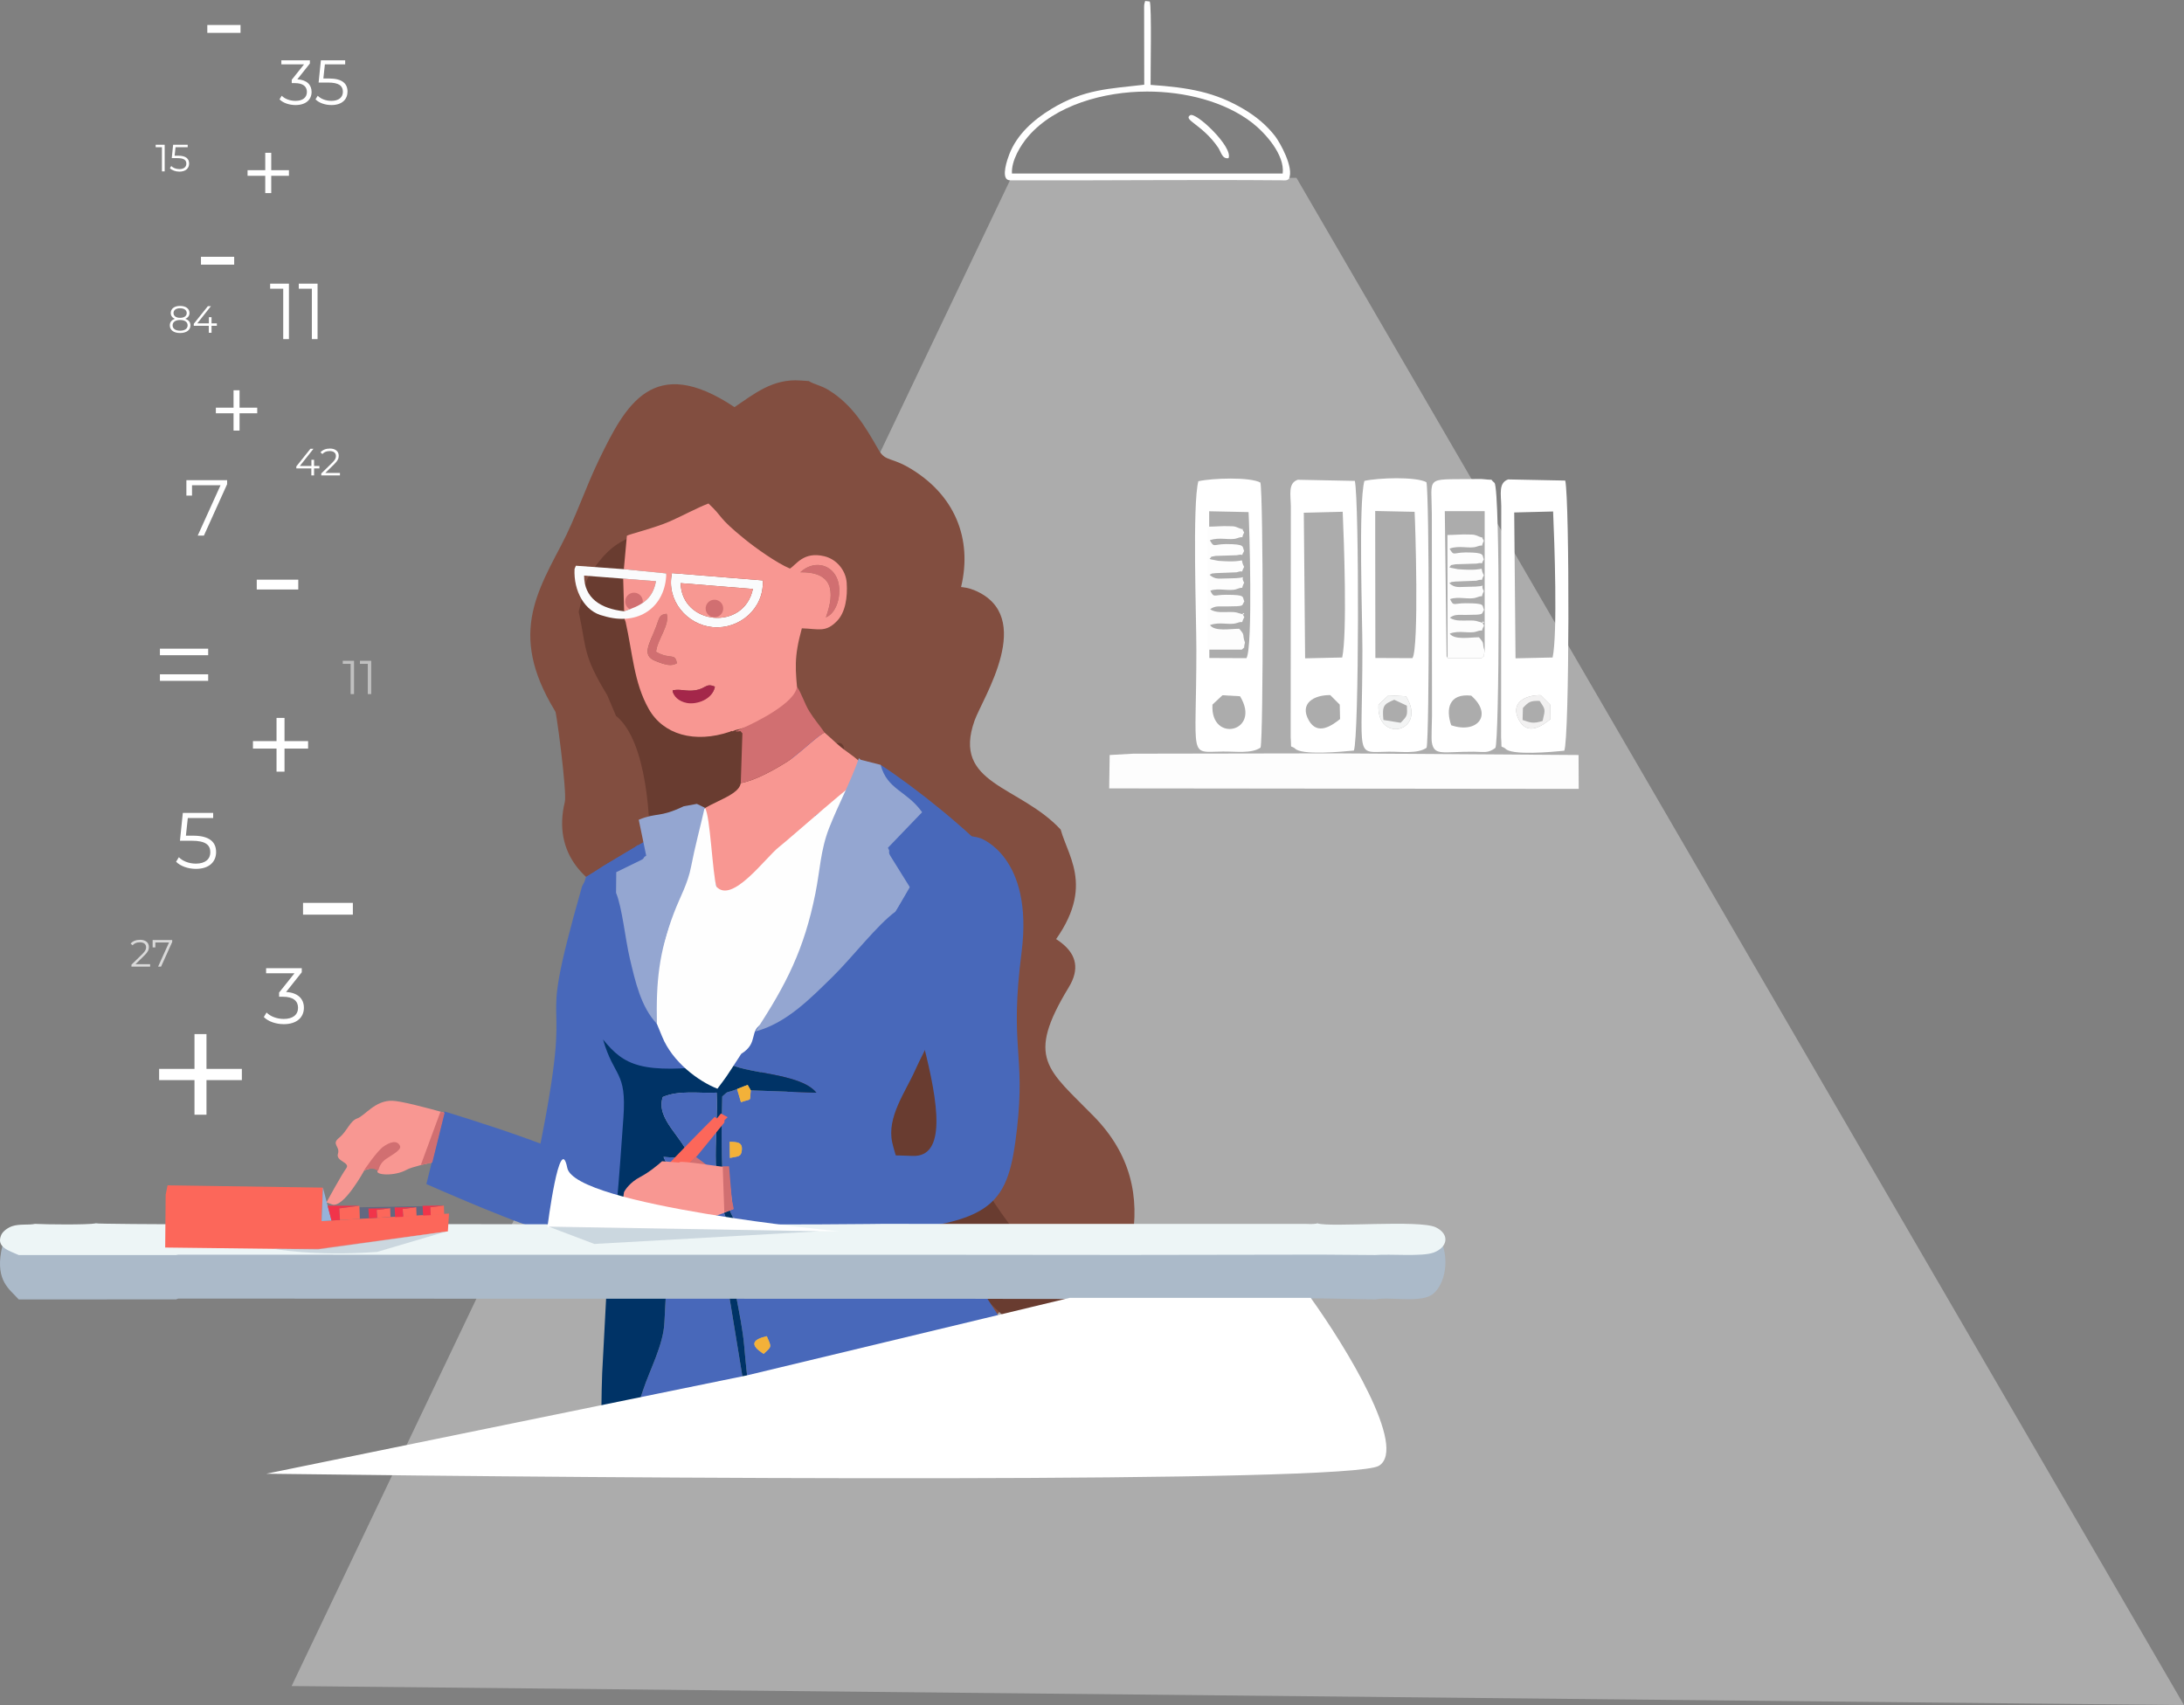
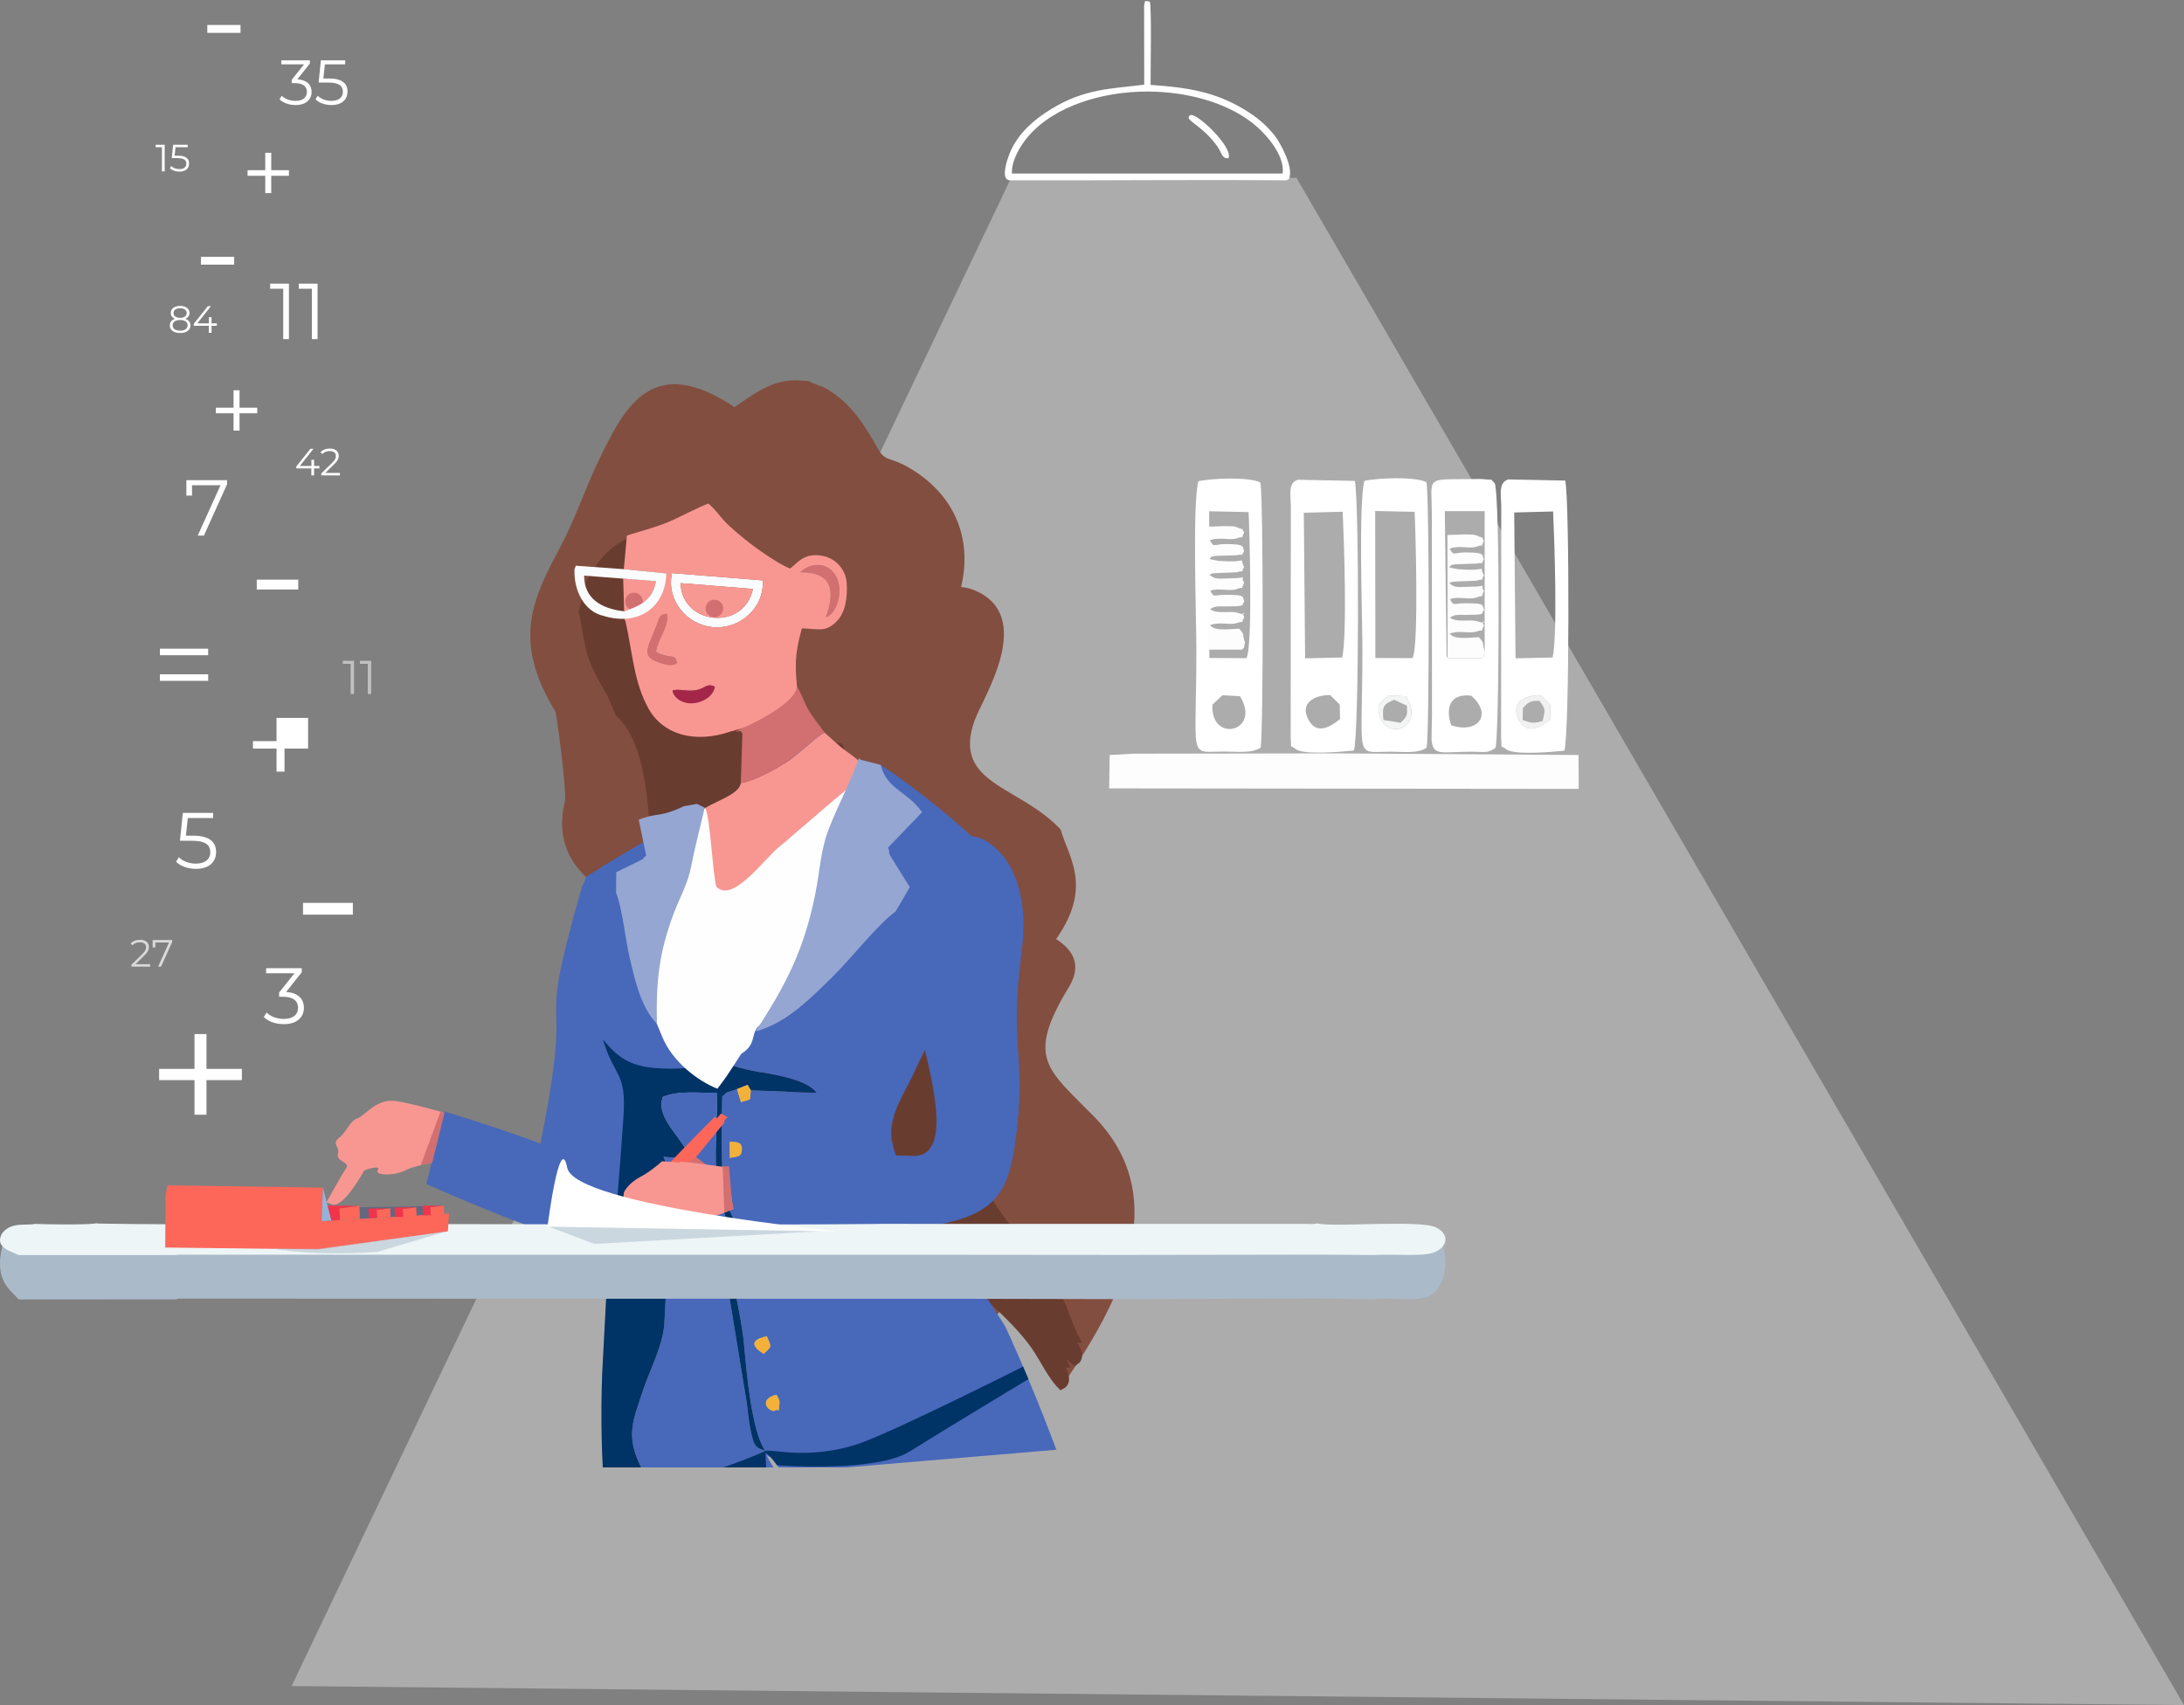
<svg xmlns="http://www.w3.org/2000/svg" width="689" height="538" viewBox="0 0 689 538" fill="none">
  <rect x="0" y="0" width="689" height="538" fill="#808080" stroke="none" />
  <g clip-path="url(#clip0)">
    <path fill-rule="evenodd" clip-rule="evenodd" d="M319 56.105H409L689 538L92 531.989L319 56.105Z" fill="white" fill-opacity="0.35" />
    <g clip-path="url(#clip1)">
      <path fill-rule="evenodd" clip-rule="evenodd" d="M255.14 120.234L252.531 120.056C243.722 119.4 237.868 124.347 231.714 128.459C206.037 111.316 197.312 127.888 189.056 144.881C184.637 153.987 181.673 163.308 176.954 172.217C167.591 189.997 159.72 204.152 180.05 231.656L199.751 207.646C200.323 206.054 200.267 207.73 199.329 205.688C190.585 199.646 187.386 190.99 190.801 183.383C219.668 118.979 202.847 163.664 226.47 149.284C227.323 149.649 232.887 154.268 236.949 156.582C240.476 158.596 244.435 160.376 247.531 162.343C246.837 168.423 246.002 166.287 245.542 176.573C245.364 180.498 245.495 187.711 246.462 191.758C248.357 192.545 252.691 191.871 255.064 197.454C256.5 200.845 255.421 204.78 252.804 207.009C249.736 209.632 245.908 211.684 242.559 211.262C237.887 210.672 237.634 208.433 234.904 204.527C214.818 232.715 249.933 233.464 254.886 239.244C257.025 241.727 269.887 247.169 272.533 248.921C275.854 251.132 263.086 230.56 265.656 231.778C312.977 202.072 300.556 194.044 302.46 187.899C307.076 172.985 303.013 158.277 288.904 148.89C281.183 143.747 279.513 146.052 277.111 141.836C272.842 134.333 268.874 127.71 261.453 123.101C258.93 121.536 257.016 121.377 255.14 120.234V120.234Z" fill="#824E40" />
      <path fill-rule="evenodd" clip-rule="evenodd" d="M334.62 261.756C337.237 271.227 346.628 281.616 328.775 301.86C311.354 321.626 317.63 326.029 329.413 343.332C348.157 370.826 331.449 398.64 305.096 424.748L303.229 425.451C304.43 420.804 305.471 416.598 303.436 412.748C304.102 410.237 303.97 411.792 303.83 408.654C303.764 407.211 303.351 405.169 302.938 403.895C301.644 399.933 300.199 399.52 300.03 395.183C303.079 393.309 299.167 388.532 296.249 386.18C299.955 392.869 299.252 388.054 300.377 388.063C296.428 380.888 296.775 374.948 287.862 364.719C281.727 357.674 271.726 349.205 266.219 341.533C252.147 321.954 238.919 319.818 243.76 297.55C258.273 230.813 231.611 265.1 224.593 252.444C217.229 262.983 168.886 247.366 182.574 216.331C183.727 213.726 185.125 187.018 184.562 184.358C183.577 179.749 205.249 150.118 206.328 145.921C209.198 135.719 227.539 131.429 249.389 142.605C289.954 151.682 270.31 177.66 286.943 184.536C292.994 187.037 300.781 183.496 307.329 186.203C327.049 194.372 309.993 220.256 307.46 227.338C300.227 247.582 321.655 247.751 334.62 261.756V261.756Z" fill="#824E40" />
      <path fill-rule="evenodd" clip-rule="evenodd" d="M284.982 279.517C289.223 288.379 351.178 288.472 337.162 311.527C323.484 334.038 330.436 337.279 345.08 352.24C368.365 376.034 356.807 406.34 335.445 436.654L333.729 437.675C334.104 432.898 334.385 428.57 331.702 425.141C331.918 422.546 332.068 424.101 331.374 421.038C331.055 419.633 330.286 417.694 329.657 416.504C327.687 412.832 326.195 412.682 325.257 408.438C327.94 406.059 323.24 402.049 319.957 400.241C324.788 406.18 323.249 401.562 324.347 401.375C319.206 394.995 318.502 389.093 307.929 380.578C300.659 374.723 289.317 368.137 282.552 361.552C265.253 344.736 251.856 344.952 252.71 322.187C255.262 253.942 235.044 292.36 225.916 281.137C220.512 292.81 170.171 285.896 178.202 252.949C178.877 250.186 175.556 223.646 174.534 221.117C172.76 216.761 188.887 183.786 189.206 179.476C190.238 168.928 207.547 161.481 231.02 168.656C272.552 170.483 257.776 199.496 275.357 203.355C281.755 204.76 248.863 229.585 255.778 231.103C276.633 235.693 304.327 234.485 303.079 241.895C299.514 263.095 269.756 268.003 284.982 279.517V279.517Z" fill="#824E40" />
      <path fill-rule="evenodd" clip-rule="evenodd" d="M279.372 372.474C275.376 369.168 272.617 363.659 268.302 359.172C263.264 353.917 257.823 349.842 251.941 345.532C238.45 335.658 230.466 330.103 218.599 318.581L216.281 315.517C210.934 305.082 209.32 305.681 207.247 293.718C205.934 286.093 205.877 278.57 206.131 270.074C206.44 259.235 205.436 233.679 195.295 225.136L192.602 218.784C184.975 206.25 186.261 204.704 183.774 193.041C185.322 187.299 184.347 185.453 188.747 179.411C192.152 174.746 195.023 172.422 199.245 170.661C200.173 173.603 199.761 169.115 201.477 172.216C202.847 174.689 202.003 177.931 201.721 180.601C201.196 185.566 201.787 190.502 202.425 193.547C212.369 240.658 255.609 222.513 246.49 264.453C241.649 286.72 231.498 299.245 245.561 318.834C251.077 326.497 261.078 334.975 267.204 342.01C276.117 352.249 275.77 358.179 279.719 365.364C278.593 365.355 279.306 370.17 275.591 363.481C278.509 365.833 282.43 370.601 279.372 372.474V372.474Z" fill="#693C30" stroke="#693C30" stroke-width="2.349" stroke-miterlimit="22.926" />
      <path fill-rule="evenodd" clip-rule="evenodd" d="M334.789 437.245C331.139 433.554 328.935 427.802 325.098 422.903C320.604 417.169 315.594 412.579 310.172 407.708C297.732 396.541 290.339 390.227 279.682 377.581L277.674 374.302C273.396 363.388 271.735 363.819 270.863 351.716C270.309 343.997 271.004 336.502 272.101 328.08C273.49 317.317 275.028 291.789 265.797 282.29L263.742 275.695C257.41 262.468 258.845 261.053 257.522 249.203C259.633 243.647 258.855 241.718 263.836 236.134C267.683 231.825 261.35 253.043 265.722 251.704C266.35 254.72 269.503 257.081 270.901 260.341C272.017 262.927 286.07 259.254 285.517 261.877C284.494 266.767 275.704 248.462 276.042 251.554C281.239 299.424 326.073 285.663 312.817 326.488C305.781 348.165 298.961 356.484 311.006 377.365C315.725 385.543 323.052 393.675 328.447 401.291C336.299 412.354 332.631 422.659 335.839 430.2C334.723 430.078 334.948 434.94 331.927 427.914C334.592 430.547 338.007 435.68 334.789 437.245V437.245Z" fill="#693C30" stroke="#693C30" stroke-width="2.349" stroke-miterlimit="22.926" />
      <path fill-rule="evenodd" clip-rule="evenodd" d="M339.104 429.62C335.108 426.303 332.35 420.804 328.034 416.308C322.996 411.052 317.555 406.977 311.673 402.668C298.182 392.794 290.208 387.239 278.34 375.717L276.014 372.653C270.666 362.217 269.053 362.817 266.989 350.854C265.666 343.229 265.619 335.706 265.863 327.209C266.182 316.371 265.169 290.815 255.037 282.271L252.335 275.92C244.717 263.386 245.993 261.84 243.507 250.177C245.055 244.434 244.089 242.589 248.488 236.546C251.885 231.881 247.766 234.158 251.978 232.396C252.907 235.338 255.768 232.921 257.485 236.022C258.855 238.486 261.745 235.066 261.463 237.736C260.928 242.701 261.519 247.638 262.167 250.683C272.102 297.794 315.341 279.648 306.222 321.589C301.381 343.856 291.231 356.381 305.303 375.969C310.81 383.632 320.811 392.11 326.937 399.146C335.849 409.385 335.511 415.315 339.452 422.5C338.335 422.491 339.039 427.306 335.333 420.617C338.251 422.968 342.163 427.737 339.104 429.62V429.62Z" fill="#693C30" stroke="#693C30" stroke-width="2.349" stroke-miterlimit="22.926" />
      <path fill-rule="evenodd" clip-rule="evenodd" d="M169.684 364.924C182.621 301.953 167.563 335.93 183.597 279.76C185.904 274.167 196.937 270.233 201.224 266.607C221.986 294.674 203.513 444.973 160.218 372.746L169.684 364.924Z" fill="#4868BA" />
      <path fill-rule="evenodd" clip-rule="evenodd" d="M245.899 442.828C245.562 446.932 245.824 443.859 244.173 445.227C241.649 444.955 239.689 441.283 244.98 440.074C245.505 441.255 246.002 441.554 245.899 442.828ZM240.927 427.175C236.283 424.289 237.512 422.612 241.903 421.601C243.338 425.076 243.676 424.664 240.927 427.175ZM235.476 404.935C235.664 402.696 236.687 402.93 239.257 402.462L239.37 407.455C237.203 407.408 235.261 407.614 235.476 404.935ZM234.041 362.789C233.853 365.131 232.859 364.794 230.251 365.365L230.185 360.241C232.277 360.381 234.238 360.213 234.041 362.789V362.789ZM232.896 325.43C231.705 322.591 231.968 323.968 232.784 321.139C238.807 321.195 236.762 324.671 235.017 325.561C231.499 327.35 233.797 325.654 232.896 325.43ZM244.483 285.691C240.139 284.454 240.674 281.241 245.158 280.276C246.791 283.48 246.809 283.442 244.483 285.691ZM247.128 258.29C249.577 260.154 249.746 258.973 248.686 262.533C248.535 262.618 245.946 265.241 244.858 261.437C244.032 258.589 245.899 258.88 247.128 258.29V258.29ZM249.511 233.53L250.112 247.498L241.631 251.029C239.726 255.339 239.539 287.377 234.867 285.222C230.42 282.253 227.971 277.007 225.616 272.285C223.656 268.332 221.367 261.531 219.228 258.524C211.572 259.545 191.993 272.388 184.863 276.669C162.047 351.444 191.252 321.055 190.398 318.713C190.473 323.059 188.71 322.91 190.239 327.978C202.575 334.676 180.651 336.849 226.62 339.051C226.367 327.753 227.868 309.298 231.067 299.958C229.65 308.933 226.47 326.488 229.106 335.135C234.595 338.947 252.354 338.339 257.551 344.774L236.856 344.034C236.405 347.838 237.465 346.47 233.75 347.772L232.531 343.622C228.722 345.158 230.185 343.828 227.849 345.964C227.652 351.604 227.39 370.096 228.459 376.166C229.144 380.063 230.223 382.059 231.424 384.56L231.883 380.597C233.928 380.728 236.03 380.532 235.786 383.099C235.57 385.487 234.398 385.44 231.855 385.778C236.105 389.366 239.736 389.637 243.648 392.851C239.492 392.954 234.491 392.438 230.195 392.654C230.317 403.539 233.835 413.872 234.792 424.805C235.514 433.058 237.184 451.906 241.462 457.855C238.807 456.534 237.972 457.545 236.649 450.52C236.114 447.634 235.917 445.367 235.57 442.557L227.324 392.288L210.55 389.965C210.841 398.818 209.987 408.467 209.612 417.235C209.302 424.336 204.986 432.186 202.857 438.688C199.855 447.85 197.481 452.505 201.6 461.574C202.35 463.204 203.664 465.639 205.099 468.244L245.214 464.862C244.229 463.325 243.132 461.817 241.79 459.026C244.455 461.096 241.565 457.958 244.623 461.63C245.383 462.539 246.012 463.597 246.547 464.749L333.26 457.433C327.969 443.353 322.509 430.144 317.086 418.434C310.172 407.708 308.305 404.532 304.947 401.328C300.106 394.771 295.406 389.656 290.143 383.361C288.707 381.646 286.7 380.11 285.743 378.855C282.6 374.705 284.729 377.244 284.729 373.019C284.729 370.592 282.337 364.363 281.483 360.503C279.701 352.493 285.649 344.578 288.726 337.636C290.386 333.879 292.282 330.732 293.867 326.685C295.293 323.041 296.4 318.319 297.826 315.331C304.027 311.827 301.203 259.123 314.91 272.107C305.266 261.681 288.96 248.603 277.815 241.324C270.291 278.299 266.407 324.727 251.828 302.347C247.588 295.846 242.062 312.258 240.974 303.377C239.51 304.895 239.923 304.783 237.437 305.214C236.067 302.975 236.471 302.309 237.118 300.464C239.482 300.473 239.332 300.492 240.702 301.326C244.361 296.005 244.914 288.979 248.535 283.967C250.843 280.782 251.65 278.543 253.517 276.473C255.018 274.815 255.393 274.908 256.951 273.147L264.878 262.767C271.22 254.917 282.056 249.053 267.12 242.317C264.259 241.971 266.342 243.273 264.831 240.903C264.043 239.657 264.062 238.242 263.79 236.875L262.974 233.708C261.332 233.811 256.491 230.373 255.534 229.942C252.26 228.471 255.956 228.64 254.258 225.867C249.202 234.045 250.431 228.265 249.511 233.53V233.53Z" fill="#4868BA" />
      <path fill-rule="evenodd" clip-rule="evenodd" d="M226.442 383.529C219.406 380.007 211.497 370.227 209.321 365.046L217.679 365.608C215.54 358.76 206.759 353.158 209.086 346.133C214.274 343.903 220.485 345.036 226.085 344.755C226.704 357.449 223.609 371.548 229.237 384.822L226.442 383.529V383.529ZM206.431 470.67C204.517 467.213 202.575 463.709 201.6 461.574C197.481 452.505 199.855 447.85 202.857 438.688C204.986 432.186 209.302 424.336 209.611 417.235C209.987 408.467 210.84 398.818 210.55 389.965L227.324 392.288L235.57 442.557C235.917 445.367 236.114 447.634 236.649 450.519C237.972 457.545 238.807 456.534 241.462 457.854C237.184 451.906 235.514 433.058 234.791 424.804C233.834 413.872 230.316 403.539 230.194 392.654C234.491 392.438 239.491 392.953 243.648 392.85C239.735 389.637 236.105 389.366 231.855 385.778L231.423 384.56C230.223 382.059 229.144 380.063 228.459 376.166C227.389 370.096 227.652 351.603 227.849 345.964C230.185 343.828 228.722 345.158 232.53 343.622L235.861 342.301L236.855 344.034L257.551 344.774C252.354 338.338 234.594 338.947 229.106 335.135C226.47 326.488 229.65 308.932 231.067 299.958C227.868 309.298 226.479 324.811 226.733 336.109C202.369 338.919 197.003 336.315 190.239 327.977C193.747 340.118 197.716 337.814 196.674 352.559C196.036 361.636 195.398 370.808 194.61 379.436C194.076 385.347 192.706 388.204 192.152 392.045L189.976 433.207C189.46 447.334 189.779 459.972 190.764 472L206.431 470.67Z" fill="#003366" />
      <path fill-rule="evenodd" clip-rule="evenodd" d="M217.68 365.599L209.321 365.046C211.497 370.226 219.406 380.007 226.442 383.529L229.238 384.822C223.609 371.547 226.705 357.449 226.086 344.755C220.485 345.036 214.274 343.903 209.086 346.132C206.76 353.158 215.541 358.76 217.68 365.599V365.599Z" fill="#4868BA" />
      <path fill-rule="evenodd" clip-rule="evenodd" d="M240.926 427.174C243.675 424.664 243.338 425.076 241.902 421.601C237.512 422.612 236.283 424.289 240.926 427.174Z" fill="#F3B139" />
      <path fill-rule="evenodd" clip-rule="evenodd" d="M230.251 365.365C232.859 364.793 233.854 365.13 234.041 362.788C234.238 360.212 232.278 360.381 230.186 360.24L230.251 365.365V365.365Z" fill="#F3B139" />
      <path fill-rule="evenodd" clip-rule="evenodd" d="M244.173 445.227C245.824 443.859 245.561 446.932 245.899 442.828C246.002 441.554 245.505 441.255 244.98 440.074C239.688 441.283 241.649 444.955 244.173 445.227Z" fill="#F3B139" />
      <path fill-rule="evenodd" clip-rule="evenodd" d="M227.437 351.341L226.17 352.905L225.476 352.39C225.476 352.39 201.065 376.793 199.564 380.297C198.063 383.791 198.204 384.222 198.204 384.222C198.204 384.222 217.905 367.191 220.175 364.418C222.446 361.655 228.515 354.189 228.515 354.189L228.572 353.439L229.566 352.502L227.437 351.341V351.341Z" fill="#FC675A" />
      <path d="M219.5 365L217 367.5L223.5 368L219.5 365Z" fill="#D16F71" />
      <path fill-rule="evenodd" clip-rule="evenodd" d="M232.53 343.622L233.75 347.772C237.465 346.469 236.405 347.837 236.855 344.034L235.861 342.301L232.53 343.622Z" fill="#F3B139" />
      <path fill-rule="evenodd" clip-rule="evenodd" d="M214.725 183.992L237.522 185.828C234.689 199.289 215.006 197.163 214.725 183.992ZM240.646 183.13L211.995 180.825C210.109 189.453 216.732 197.125 224.829 197.875C233.244 198.662 241.096 192.029 240.646 183.13V183.13Z" fill="#FAFBFC" />
      <path fill-rule="evenodd" clip-rule="evenodd" d="M237.522 185.828L214.725 183.992C215.006 197.164 234.688 199.29 237.522 185.828Z" fill="#F79892" />
      <path fill-rule="evenodd" clip-rule="evenodd" d="M196.9 192.873C201.881 191.196 205.878 189.416 206.938 183.383L196.6 182.577L196.9 192.873V192.873Z" fill="#F89792" />
      <path fill-rule="evenodd" clip-rule="evenodd" d="M252.485 180.563C262.608 180.432 263.584 186.409 260.544 194.793C264.4 193.285 265.882 186.259 263.912 182.165C261.782 177.744 256.397 176.9 252.485 180.563Z" fill="#D16F71" />
      <path fill-rule="evenodd" clip-rule="evenodd" d="M213.571 209.276C212.895 205.792 211.741 208.312 206.957 205.67C207.379 201.81 211.422 197.089 210.315 193.66C207.895 193.913 208.064 194.878 206.985 197.726C204.874 203.272 202.285 206.775 206.779 208.546C210.287 209.942 211.77 210.251 213.571 209.276Z" fill="#D16F71" />
      <path fill-rule="evenodd" clip-rule="evenodd" d="M212.21 217.838C214.527 217.267 216.516 218.269 219.5 217.773C222.717 217.239 222.746 215.431 225.532 216.658C224.828 220.724 219.715 220.948 216.666 220.396C214.124 219.946 212.304 219.674 212.21 217.838V217.838ZM213.57 209.276C211.769 210.25 210.287 209.941 206.778 208.545C202.284 206.775 204.874 203.271 206.985 197.725C208.063 194.878 207.895 193.913 210.315 193.66C211.422 197.088 207.379 201.81 206.956 205.669C211.741 208.311 212.895 205.791 213.57 209.276V209.276ZM240.646 183.13C241.096 192.03 233.243 198.662 224.828 197.875C216.732 197.126 210.109 189.453 211.994 180.826L240.646 183.13V183.13ZM252.485 180.563C256.397 176.9 261.782 177.744 263.912 182.165C265.882 186.259 264.4 193.285 260.544 194.793C263.583 186.409 262.608 180.432 252.485 180.563ZM196.806 179.589L210.202 180.929C205.709 197.079 194.789 190.362 197.359 196.189C199.601 206.194 199.967 215.337 204.639 223.646C209.199 231.768 219.096 234.663 230.335 230.86C230.513 230.794 230.795 230.522 230.879 230.691C230.973 230.86 231.761 230.419 231.949 230.373C236.912 229.183 250.515 224.967 251.716 219.984C250.918 210.915 250.384 207.665 252.963 198.25C258.302 198.409 260.478 199.674 264.109 195.889C266.717 193.163 267.42 188.376 267.111 183.88C266.848 180.057 264.043 176.47 260.037 175.505C253.451 173.912 251.172 178.24 249.201 179.402C244.933 177.584 238.366 172.9 234.96 170.127C226.038 162.867 228.506 163.542 223.505 158.867C219.687 160.338 215.447 162.689 211.3 164.516C206.516 166.605 198.673 168.516 197.772 169.031L196.806 179.589V179.589Z" fill="#F89792" />
      <path d="M199.282 384.952C199.028 384.791 198.832 384.611 198.686 384.415L196.503 387.702L195.165 387.794L196.859 376.169C197.3 375.234 198.917 372.977 201.866 371.425C204.814 369.872 207.76 367.431 208.864 366.404L214.282 366.824C214.325 366.735 214.386 366.677 214.467 366.655C215.712 366.32 225.2 367.828 229.787 368.374C233.457 368.81 238.266 367.328 240.212 366.533L245.348 377.581C243.392 377.796 238.593 378.57 235.042 379.944C230.604 381.662 224.87 384.621 221.732 384.342C218.594 384.063 214.297 385.119 213.444 384.866C212.591 384.614 201.856 386.58 199.282 384.952Z" fill="#F89792" />
      <path fill-rule="evenodd" clip-rule="evenodd" d="M233.694 247.094C233 251.956 220.072 253.745 219.228 258.523C220.672 260.537 226.433 281.362 227.54 285.118C231.958 289.99 242.4 275.535 246.171 272.565C249.455 269.98 255.825 263.928 258.986 262.382L258.227 259.16C257.542 258.57 257.664 260.19 257.232 257.333L271.924 247.591C271.773 246.054 274.344 245.277 273.894 243.965C273.021 241.426 269.616 238.897 267.336 237.276C264.09 234.981 263.171 233.754 260.14 231.159C258.133 231.918 252.082 237.942 248.498 240.227C244.68 242.654 238.478 246.213 233.694 247.094Z" fill="#F89792" />
      <path fill-rule="evenodd" clip-rule="evenodd" d="M232.052 230.794C234.566 230.906 232.924 229.998 234.21 231.384L233.694 247.094C238.478 246.213 244.679 242.654 248.498 240.227C252.081 237.942 258.132 231.918 260.14 231.159C258.676 228.995 256.913 227.037 255.309 224.424C253.695 221.782 252.926 218.859 251.406 216.62C251.012 221.735 238.272 228.077 233.562 230.054C233.393 230.129 232.68 230.691 232.558 230.531C232.446 230.382 232.211 230.691 232.052 230.794V230.794Z" fill="#D16F71" />
      <path fill-rule="evenodd" clip-rule="evenodd" d="M206.947 306C203.879 316.08 202.932 312.567 208.908 327.116C212.154 335.032 220.166 341.093 226.329 343.519C229.557 339.182 228.3 341.055 233.844 332.512C239.604 328.942 235.927 325.223 240.852 322.769C245.346 322.151 273.528 255.329 273.894 252.294V243.966C270.329 245.708 249.408 264.379 245.702 267.301C241.452 270.655 231.001 285.269 226.01 279.761C224.753 275.526 224.05 257.25 222.417 254.973C221.789 256.069 217.745 255.385 216.976 258.926C215.85 264.135 216.272 275.395 215.381 277.147L206.947 306V306Z" fill="#FEFEFE" />
      <path fill-rule="evenodd" clip-rule="evenodd" d="M194.348 281.7C196.318 286.477 197.275 296.491 198.71 302.496C200.436 309.682 202.116 317.607 207.238 323.059C206.966 309.803 207.838 300.613 212.576 288.145C214.574 282.871 216.985 278.908 218.036 273.381C219.162 267.498 220.954 260.8 222.314 254.832L219.837 253.643L215.691 254.401C207.97 258.092 207.257 256.266 201.506 258.654L203.861 269.98C203.617 270.224 203.269 270.233 203.11 270.645C202.951 271.067 202.528 271.179 202.369 271.301L194.413 275.189L194.348 281.7V281.7Z" fill="#94A6D1" />
      <path fill-rule="evenodd" clip-rule="evenodd" d="M282.572 287.592C276.915 291.62 268.659 302.319 262.73 308.127C255.637 315.078 248.057 322.881 238.338 325.439C248.123 310.562 253.705 299.48 257.232 281.925C258.724 274.496 258.827 268.276 261.576 261.24C264.512 253.746 268.246 246.982 270.967 239.226L271.511 239.722L277.815 241.324C279.907 249.24 286.071 249.455 290.903 256.275L280.133 267.479C280.236 267.929 280.62 268.182 280.508 268.772C280.386 269.362 280.789 269.793 280.883 270.046L287.159 280.135L282.572 287.592V287.592Z" fill="#94A6D1" />
      <path fill-rule="evenodd" clip-rule="evenodd" d="M322.762 431.202C322.762 431.202 281.023 452.252 270.338 455.718C254.586 460.814 243 456.973 241.461 457.854C240.457 458.425 242.052 457.732 245.158 462.332C245.158 462.332 276.22 464.721 286.99 457.966C297.769 451.212 324.431 435.137 324.431 435.137L322.762 431.202V431.202Z" fill="#003366" />
      <path fill-rule="evenodd" clip-rule="evenodd" d="M192.931 464.44C192.931 464.44 206.365 467.503 216.131 466.136C225.898 464.768 241.462 457.854 241.462 457.854L241.696 463.25C241.696 463.25 221.648 470.792 210.943 469.677C200.239 468.571 190.435 467.578 190.435 467.578L190.22 464.131L192.931 464.44Z" fill="#003366" />
      <path d="M225.623 194.76C227.15 194.631 228.284 193.29 228.155 191.765C228.026 190.24 226.683 189.108 225.155 189.236C223.628 189.365 222.494 190.706 222.623 192.232C222.752 193.757 224.095 194.889 225.623 194.76Z" fill="#D16F71" />
      <path d="M200.251 192.54C201.778 192.411 202.912 191.07 202.783 189.545C202.654 188.02 201.311 186.888 199.783 187.017C198.256 187.146 197.122 188.487 197.251 190.012C197.38 191.537 198.723 192.669 200.251 192.54Z" fill="#D16F71" />
      <path fill-rule="evenodd" clip-rule="evenodd" d="M196.599 182.577L206.937 183.383C205.877 189.416 201.881 191.195 196.899 192.872C189.563 192.076 184.271 188.76 184.271 181.621L196.599 182.577V182.577ZM190.407 194.334C201.468 197.725 210.005 191.486 210.202 180.928L196.805 179.589L181.673 178.502L181.26 179.523C180.903 186.446 184.44 193.022 190.407 194.334Z" fill="#FAFBFC" />
      <path fill-rule="evenodd" clip-rule="evenodd" d="M212.21 217.838C212.304 219.675 214.208 221.361 216.751 221.82C219.79 222.372 224.828 220.724 225.532 216.658C222.745 215.431 222.717 217.239 219.499 217.773C216.516 218.269 214.527 217.267 212.21 217.838V217.838Z" fill="#A4274A" />
      <path fill-rule="evenodd" clip-rule="evenodd" d="M208.035 370.592L206.675 372.147L199.563 380.297C199.563 380.297 199.629 374.208 200.933 372.437C202.228 370.667 208.035 370.592 208.035 370.592Z" fill="#F89792" />
      <path fill-rule="evenodd" clip-rule="evenodd" d="M309.337 264.49C309.337 264.49 326.139 270.289 322.284 300.463C318.428 330.637 323.55 332.174 320.839 356.118C318.118 380.053 313.859 386.114 275.367 388.793C236.865 391.473 231.63 384.971 231.63 384.971L229.435 366.441C229.435 366.441 266.238 363.772 287.863 364.718C309.487 365.655 277.327 296.135 282.572 287.592C287.816 279.057 296.137 260.097 309.337 264.49V264.49Z" fill="#4868BA" />
      <path fill-rule="evenodd" clip-rule="evenodd" d="M146.605 371.566C138.94 372.925 143.106 367.145 137.233 366.723C136.173 366.648 129.653 368.306 128.405 369.028C124.54 371.248 118.179 370.798 119.127 369.356C120.553 367.192 114.924 369.29 114.924 369.29C114.924 369.29 108.385 381.328 104.782 380.035C101.189 378.742 102.981 379.389 102.981 379.389C102.981 379.389 107.831 370.498 109.238 368.625C110.646 366.751 105.852 366.423 106.612 364.053C107.381 361.683 104.407 361.074 106.968 359.013C109.529 356.943 110.364 353.683 112.728 352.877C115.093 352.062 118.357 347.107 123.827 347.322C129.306 347.538 152.909 354.835 152.909 354.835L146.605 371.566Z" fill="#F89792" />
      <path fill-rule="evenodd" clip-rule="evenodd" d="M140.189 350.704L134.513 373.599C134.513 373.599 168.596 388.7 172.686 388.251C176.786 387.81 190.877 379.08 191.946 372.737C193.025 366.405 140.189 350.704 140.189 350.704V350.704Z" fill="#4868BA" />
      <path fill-rule="evenodd" clip-rule="evenodd" d="M138.959 350.751L140.263 351.116L136.369 366.808L132.748 367.613L138.959 350.751Z" fill="#D16F71" />
-       <path fill-rule="evenodd" clip-rule="evenodd" d="M114.82 369.289C114.82 369.289 118.836 363.294 120.9 361.823C122.963 360.352 125.262 359.575 126.191 361.561C126.754 362.76 123.902 364.268 121.894 365.608C120.562 366.498 119.821 367.725 119.605 368.521C119.398 369.252 119.305 369.486 119.126 369.355C117.597 368.306 116.256 368.812 114.82 369.289Z" fill="#D16F71" />
      <path fill-rule="evenodd" clip-rule="evenodd" d="M230 368H228L228.5 382.5L231.5 381.5L230.866 378.5L230 368Z" fill="#D16F71" />
      <path d="M301.003 409.794L172.267 409.786L56.199 409.737L55.565 409.985L5.909 410C3.015 406.759 -1.322 404.257 0.387 394.793C0.894 391.979 2.47 389.252 3.838 388.142C6.16 386.255 9.198 387.433 11.028 386.39C14.442 386.855 27.526 387.208 30.271 386.011C31.193 386.668 101.297 387.501 103.816 386.326L121.293 386.533C155.71 386.454 240.201 387.38 273.904 386.495L277.798 386.386L411.895 386.413C413.705 386.596 414.861 386.525 415.634 386C419.453 389.211 447.915 383.115 452.948 388.986C457.473 394.264 456.739 404.216 452.244 408.147C448.579 411.35 438.755 409.058 433.815 409.985L416.706 409.681L355.289 409.91L301.003 409.794Z" fill="#ABBAC9" />
      <path d="M301.003 395.914L172.267 395.911L56.199 395.891L55.565 395.994L5.909 396C3.015 394.65 -1.322 393.607 0.387 389.664C0.894 388.491 2.47 387.355 3.838 386.892C6.16 386.106 9.198 386.597 11.028 386.163C14.442 386.356 27.526 386.503 30.271 386.005C31.193 386.278 101.297 386.625 103.816 386.136L121.293 386.222C155.71 386.189 240.201 386.575 273.904 386.206L277.798 386.161L411.895 386.172C413.705 386.249 414.861 386.219 415.634 386C419.453 387.338 447.915 384.798 452.948 387.244C457.473 389.443 456.739 393.59 452.244 395.228C448.579 396.563 438.755 395.608 433.815 395.994L416.706 395.867L355.289 395.962L301.003 395.914Z" fill="#EDF5F6" />
      <path fill-rule="evenodd" clip-rule="evenodd" d="M172.686 387.25L264.606 388.524C264.606 388.524 181.335 380.393 178.962 368.495C176.588 356.598 172.686 387.25 172.686 387.25V387.25Z" fill="white" />
      <path fill-rule="evenodd" clip-rule="evenodd" d="M113.376 380.925L134.55 380.55L134.719 383.435L113.498 384.569L113.376 380.925Z" fill="#636880" />
      <path fill-rule="evenodd" clip-rule="evenodd" d="M52.264 376.953L52.114 393.628L100.382 394.209L141.295 388.522L141.651 382.911L101.424 385.29L101.874 374.723L52.855 374.002L52.264 376.953Z" fill="#FC675A" />
      <path fill-rule="evenodd" clip-rule="evenodd" d="M101.874 374.723L101.452 385.29L104.576 385.102L101.874 374.723Z" fill="#97B2D9" />
      <path fill-rule="evenodd" clip-rule="evenodd" d="M107.024 381.271L107.25 384.943L113.498 384.568L113.357 380.446L107.024 381.271Z" fill="#FC675A" />
      <path fill-rule="evenodd" clip-rule="evenodd" d="M103.356 380.418L113.357 380.446L107.025 381.27L107.25 384.943L104.576 385.102L103.356 380.418Z" fill="#F1344A" />
      <path fill-rule="evenodd" clip-rule="evenodd" d="M118.816 381.768L118.957 384.25L123.188 383.997L123.094 381.215L118.816 381.768Z" fill="#FC675A" />
      <path fill-rule="evenodd" clip-rule="evenodd" d="M116.228 381.327L123.095 381.215L118.817 381.768L118.958 384.25L116.406 384.4L116.228 381.327Z" fill="#F1344A" />
      <path fill-rule="evenodd" clip-rule="evenodd" d="M127.035 381.458L127.185 383.94L131.416 383.688L131.313 380.905L127.035 381.458Z" fill="#FC675A" />
      <path fill-rule="evenodd" clip-rule="evenodd" d="M124.493 380.98L131.323 380.905L127.036 381.458L127.186 383.94L124.662 384.044L124.493 380.98Z" fill="#F1344A" />
      <path fill-rule="evenodd" clip-rule="evenodd" d="M135.751 380.934L135.901 383.416L140.132 383.172L140.029 380.381L135.751 380.934Z" fill="#FC675A" />
      <path fill-rule="evenodd" clip-rule="evenodd" d="M133.312 380.456L140.029 380.381L135.751 380.934L135.901 383.416L133.49 383.529L133.312 380.456Z" fill="#F1344A" />
      <path d="M258.5 388.5L173 387L187.5 392.5L258.5 388.5Z" fill="#ABBAC9" fill-opacity="0.5" />
      <path d="M119 395C99 396.5 86.4 394 86 394H100.5L141 388.5L119 395Z" fill="#ABBAC9" fill-opacity="0.5" />
      <path d="M76.3 337.26H65.14V326.28H61.36V337.26H50.2V340.8H61.36V351.72H65.14V340.8H76.3V337.26Z" fill="white" />
      <path d="M90.25 313L95.2 306.775V305.5H83.95V307.1H92.9L88.05 313.175V314.5H89.3C92.55 314.5 94.025 315.875 94.025 317.975C94.025 320.15 92.425 321.5 89.525 321.5C87.25 321.5 85.225 320.65 84.1 319.475L83.225 320.9C84.575 322.275 87 323.15 89.525 323.15C93.75 323.15 95.875 320.9 95.875 317.975C95.875 315.175 94 313.2 90.25 313Z" fill="white" />
      <path d="M60.9 263.675H58.65L59.25 258.1H67.25V256.5H57.675L56.775 265.275H60.5C64.95 265.275 66.35 266.675 66.35 268.925C66.35 271.05 64.775 272.5 61.8 272.5C59.55 272.5 57.55 271.65 56.425 270.475L55.55 271.9C56.9 273.275 59.3 274.15 61.825 274.15C66.1 274.15 68.175 271.825 68.175 268.85C68.175 265.75 66.175 263.675 60.9 263.675Z" fill="white" />
      <path d="M108.135 208.5V209.46H110.61V219H111.69V208.5H108.135ZM113.555 208.5V209.46H116.03V219H117.11V208.5H113.555Z" fill="white" fill-opacity="0.5" />
      <path d="M42.74 304.232L45.596 301.424C46.724 300.32 46.976 299.6 46.976 298.796C46.976 297.392 45.896 296.528 44.192 296.528C42.908 296.528 41.864 296.96 41.216 297.728L41.828 298.256C42.38 297.62 43.136 297.32 44.12 297.32C45.404 297.32 46.088 297.92 46.088 298.892C46.088 299.468 45.908 300.032 44.96 300.968L41.468 304.388V305H47.36V304.232H42.74ZM48.157 296.6V298.94H49.009V297.368H53.329L49.873 305H50.809L54.325 297.212V296.6H48.157Z" fill="white" fill-opacity="0.7" />
      <path d="M100.764 147.024H99.084V145.08H98.244V147.024H94.596L98.892 141.6H97.932L93.48 147.168V147.792H98.22V150H99.084V147.792H100.764V147.024ZM102.627 149.232L105.483 146.424C106.611 145.32 106.863 144.6 106.863 143.796C106.863 142.392 105.783 141.528 104.079 141.528C102.795 141.528 101.751 141.96 101.103 142.728L101.715 143.256C102.267 142.62 103.023 142.32 104.007 142.32C105.291 142.32 105.975 142.92 105.975 143.892C105.975 144.468 105.795 145.032 104.847 145.968L101.355 149.388V150H107.247V149.232H102.627Z" fill="white" />
      <path d="M58.8 151.5V156.375H60.575V153.1H69.575L62.375 169H64.325L71.65 152.775V151.5H58.8Z" fill="white" />
-       <path d="M97.2 233.84H89.76V226.52H87.24V233.84H79.8V236.2H87.24V243.48H89.76V236.2H97.2V233.84Z" fill="white" />
+       <path d="M97.2 233.84V226.52H87.24V233.84H79.8V236.2H87.24V243.48H89.76V236.2H97.2V233.84Z" fill="white" />
      <path d="M50.45 206.74H65.675V204.675H50.45V206.74ZM50.45 214.825H65.675V212.76H50.45V214.825Z" fill="white" />
      <path d="M81.15 128.63H75.57V123.14H73.68V128.63H68.1V130.4H73.68V135.86H75.57V130.4H81.15V128.63Z" fill="white" />
      <path d="M95.6 288.6H111.32V284.88H95.6V288.6Z" fill="white" />
      <path d="M81 186H94.1V182.9H81V186Z" fill="white" />
      <path d="M85.225 89.5V91.1H89.35V107H91.15V89.5H85.225ZM94.258 89.5V91.1H98.383V107H100.183V89.5H94.258Z" fill="white" />
      <path d="M58.436 100.596C59.3 100.26 59.78 99.624 59.78 98.748C59.78 97.38 58.592 96.528 56.816 96.528C55.04 96.528 53.876 97.38 53.876 98.748C53.876 99.624 54.344 100.26 55.196 100.596C54.152 100.944 53.576 101.652 53.576 102.66C53.576 104.148 54.8 105.072 56.816 105.072C58.82 105.072 60.08 104.148 60.08 102.66C60.08 101.664 59.492 100.944 58.436 100.596ZM54.74 98.772C54.74 97.836 55.544 97.26 56.816 97.26C58.076 97.26 58.904 97.836 58.904 98.784C58.904 99.696 58.124 100.284 56.816 100.284C55.508 100.284 54.74 99.696 54.74 98.772ZM56.816 104.34C55.328 104.34 54.452 103.692 54.452 102.648C54.452 101.616 55.328 100.968 56.816 100.968C58.304 100.968 59.192 101.616 59.192 102.648C59.192 103.692 58.304 104.34 56.816 104.34ZM68.416 102.024H66.736V100.08H65.896V102.024H62.248L66.544 96.6H65.584L61.132 102.168V102.792H65.872V105H66.736V102.792H68.416V102.024Z" fill="white" />
      <path fill-rule="evenodd" clip-rule="evenodd" d="M419.655 219.317L422.658 222.321L422.762 226.878C419.914 229.157 415.617 232.005 412.924 227.344C409.818 221.907 414.529 219.266 419.655 219.317V219.317ZM411.319 161.784L423.59 161.473C424.004 170.743 425.04 199.95 423.435 207.458L411.733 207.717L411.319 161.784V161.784ZM427.111 236.821C428.768 232.678 428.819 158.314 427.421 151.737L409.404 151.375C406.297 152.462 407.177 156.036 407.229 159.764L407.177 232.626C407.488 236.769 406.815 234.957 408.472 236.096C410.336 238.426 423.383 237.183 427.111 236.821V236.821Z" fill="white" />
      <path fill-rule="evenodd" clip-rule="evenodd" d="M382.502 222.321L385.66 219.37L391.2 219.68C398.086 230.969 381.777 234.646 382.502 222.321V222.321ZM381.466 169.19V161.318L393.892 161.577C394.099 164.632 395.342 204.248 393.219 207.666L381.518 207.614L381.466 169.19ZM378.049 151.842C376.133 159.091 377.428 194.823 377.428 204.973C377.428 240.084 374.787 237.236 385.763 237.132C389.854 237.08 394.824 237.857 397.672 235.889C398.604 232.471 398.552 155.725 397.62 152.256C394.255 150.443 382.398 150.858 378.049 151.842V151.842Z" fill="white" />
      <path fill-rule="evenodd" clip-rule="evenodd" d="M381.052 204.967H391.769C393.064 203.672 392.132 205.226 392.753 202.74C391.769 199.944 392.96 200.669 390.941 198.39C388.042 198.39 383.278 199.322 381.725 197.251C384.676 196.06 387.938 197.355 390.164 196.578C393.064 195.594 391.096 197.458 392.546 194.714C390.837 191.969 394.462 194.714 390.837 193.471C389.698 193.056 388.818 193.108 387.679 193.108C386.178 193.056 383.485 193.471 381.777 192.228C383.278 191.14 384.21 191.347 386.799 191.347C392.96 191.296 391.614 191.192 392.546 189.742C391.821 188.292 393.219 187.671 386.747 187.671C382.76 187.671 383.019 188.758 381.828 186.376C384.417 185.392 387.938 186.687 390.164 185.858C393.116 184.719 391.096 186.687 392.494 183.839C390.786 180.99 394.979 182.492 387.679 182.492C384.573 182.492 383.485 183.01 381.57 181.353C382.967 180.731 381.57 181.094 383.589 180.835L390.113 180.576C393.116 179.592 391.045 181.56 392.494 178.867C390.527 175.19 394.824 177.78 384.314 176.951L382.191 176.537C382.035 176.485 381.777 176.433 381.57 176.33C382.76 175.294 381.155 175.915 383.537 175.398L390.164 175.19C393.271 174.465 390.993 176.33 392.494 173.844C391.821 172.498 393.116 171.669 386.747 171.669C382.657 171.721 383.123 172.912 381.673 170.478C384.624 169.339 388.042 170.582 390.164 169.857C393.167 168.769 391.148 170.737 392.494 167.992C390.993 165.714 393.478 167.733 390.786 166.594C389.336 165.973 389.336 166.076 387.679 166.024C385.867 165.921 382.967 166.18 381 166.18L381.052 204.967V204.967Z" fill="#FDFDFD" />
    </g>
    <path fill-rule="evenodd" clip-rule="evenodd" d="M497.997 238.224L420.955 237.705L357.53 237.809L350.074 238.224L349.919 248.756L498.048 248.912L497.997 238.224Z" fill="#FDFDFD" />
    <path fill-rule="evenodd" clip-rule="evenodd" d="M486.036 219.338L489.039 222.348L489.142 226.913C486.295 229.196 481.997 232.049 479.305 227.38C476.199 221.932 480.91 219.287 486.036 219.338V219.338ZM477.7 161.698L489.971 161.386C490.385 170.673 491.421 199.935 489.816 207.457L478.114 207.717L477.7 161.698V161.698ZM493.492 236.874C495.148 232.724 495.2 158.222 493.802 151.633L475.784 151.27C472.678 152.359 473.558 155.939 473.61 159.674L473.558 232.672C473.869 236.823 473.196 235.007 474.852 236.148C476.716 238.483 489.764 237.238 493.492 236.874V236.874Z" fill="white" />
    <path fill-rule="evenodd" clip-rule="evenodd" d="M464.135 219.494C471.125 225.616 465.999 231.634 457.819 228.833C456.058 223.696 457.094 218.716 464.135 219.494ZM468.381 205.434C467.76 207.924 468.692 206.368 467.397 207.665H456.68C456.576 207.457 456.473 207.198 456.369 207.042L455.799 161.283H468.381V205.434V205.434ZM471.487 152.359C469.624 150.803 471.746 151.633 468.277 151.218C467.397 151.062 465.119 151.166 464.084 151.166C449.431 151.321 451.657 150.18 451.709 162.217L451.761 225.875C451.761 227.484 451.502 233.087 451.709 234.228C452.434 238.638 455.282 237.134 464.964 237.186C468.484 237.238 469.365 237.705 471.746 235.992C472.989 234.436 473.351 154.901 471.487 152.359Z" fill="white" />
    <path fill-rule="evenodd" clip-rule="evenodd" d="M434.882 222.348L438.041 219.39L443.581 219.702C450.467 231.012 434.158 234.696 434.882 222.348V222.348ZM433.847 169.117V161.231L446.273 161.49C446.48 164.551 447.723 204.241 445.6 207.665L433.899 207.613L433.847 169.117ZM430.43 151.737C428.514 159 429.808 194.799 429.808 204.967C429.808 240.143 427.168 237.29 438.144 237.186C442.235 237.134 447.205 237.912 450.053 235.941C450.985 232.517 450.933 155.628 450.001 152.152C446.635 150.336 434.779 150.751 430.43 151.737V151.737Z" fill="white" />
    <path fill-rule="evenodd" clip-rule="evenodd" d="M456.68 207.666H467.397C468.692 206.368 467.76 207.925 468.381 205.435C467.397 202.633 468.588 203.359 466.569 201.077C463.669 201.077 458.906 202.01 457.353 199.935C460.304 198.742 463.566 200.039 465.792 199.261C468.692 198.275 466.724 200.143 468.174 197.393C466.465 194.643 470.09 197.393 466.465 196.148C465.326 195.733 464.446 195.785 463.307 195.785C461.806 195.733 459.113 196.148 457.405 194.903C458.906 193.813 459.838 194.021 462.427 194.021C468.588 193.969 467.242 193.865 468.174 192.412C467.449 190.96 468.847 190.337 462.375 190.337C458.388 190.337 458.647 191.427 457.456 189.04C460.045 188.054 463.566 189.351 465.792 188.521C468.743 187.38 466.724 189.351 468.122 186.498C466.414 183.644 470.607 185.149 463.307 185.149C460.2 185.149 459.113 185.668 457.197 184.007C458.595 183.385 457.197 183.748 459.217 183.489L465.74 183.229C468.743 182.243 466.672 184.215 468.122 181.517C466.155 177.834 470.452 180.428 459.942 179.598L457.819 179.182C457.663 179.131 457.405 179.079 457.197 178.975C458.388 177.937 456.783 178.56 459.165 178.041L465.792 177.834C468.899 177.107 466.621 178.975 468.122 176.485C467.449 175.136 468.743 174.306 462.375 174.306C458.285 174.357 458.751 175.551 457.301 173.112C460.252 171.971 463.669 173.216 465.792 172.49C468.795 171.4 466.776 173.372 468.122 170.622C466.621 168.339 469.106 170.363 466.414 169.221C464.964 168.599 464.964 168.702 463.307 168.65C461.495 168.547 458.595 168.806 456.628 168.806L456.68 207.666V207.666Z" fill="#FDFDFD" />
    <path fill-rule="evenodd" clip-rule="evenodd" d="M480.445 223.385C482.205 221.518 482.723 221.051 485.726 221.154C487.538 223.956 487.59 223.541 486.658 227.484C483.551 228.418 482.826 228.003 480.341 227.173L480.445 223.385ZM486.036 219.339C480.911 219.287 476.199 221.933 479.306 227.38C481.998 232.05 486.295 229.196 489.143 226.913L489.039 222.348L486.036 219.339V219.339Z" fill="#F2F1F1" />
    <path fill-rule="evenodd" clip-rule="evenodd" d="M441.872 228.055L436.435 227.173C435.969 222.555 436.591 222.192 439.852 220.791L443.839 222.659C443.994 225.772 444.046 225.824 441.872 228.055V228.055ZM434.882 222.348C434.157 234.696 450.466 231.012 443.58 219.702L438.04 219.391L434.882 222.348V222.348Z" fill="#F3F4F4" />
    <path d="M49.108 45.678V46.446H51.088V54.078H51.952V45.678H49.108ZM56.168 49.122H55.088L55.376 46.446H59.216V45.678H54.62L54.188 49.89H55.976C58.112 49.89 58.784 50.562 58.784 51.642C58.784 52.662 58.028 53.358 56.6 53.358C55.52 53.358 54.56 52.95 54.02 52.386L53.6 53.07C54.248 53.73 55.4 54.15 56.612 54.15C58.664 54.15 59.66 53.034 59.66 51.606C59.66 50.118 58.7 49.122 56.168 49.122Z" fill="white" />
    <path d="M93.8 25.026L97.76 20.046V19.026H88.76V20.306H95.92L92.04 25.166V26.226H93.04C95.64 26.226 96.82 27.326 96.82 29.006C96.82 30.746 95.54 31.826 93.22 31.826C91.4 31.826 89.78 31.146 88.88 30.206L88.18 31.346C89.26 32.446 91.2 33.146 93.22 33.146C96.6 33.146 98.3 31.346 98.3 29.006C98.3 26.766 96.8 25.186 93.8 25.026ZM103.814 24.766H102.014L102.494 20.306H108.894V19.026H101.234L100.514 26.046H103.494C107.054 26.046 108.174 27.166 108.174 28.966C108.174 30.666 106.914 31.826 104.534 31.826C102.734 31.826 101.134 31.146 100.234 30.206L99.534 31.346C100.614 32.446 102.534 33.146 104.554 33.146C107.974 33.146 109.634 31.286 109.634 28.906C109.634 26.426 108.034 24.766 103.814 24.766Z" fill="white" />
    <path d="M63.4 83.501H73.88V81.021H63.4V83.501Z" fill="white" />
    <path d="M65.4 10.365H75.88V7.885H65.4V10.365Z" fill="white" />
    <path d="M91.15 53.697H85.57V48.207H83.68V53.697H78.1V55.467H83.68V60.927H85.57V55.467H91.15V53.697Z" fill="white" />
    <path fill-rule="evenodd" clip-rule="evenodd" d="M404.654 54.748L319.245 54.749C319.02 50.644 321.984 45.81 324.372 43.037C332.817 33.236 348.129 28.888 361.894 28.885C373.764 28.884 386.228 31.971 394.928 38.653C399.111 41.867 405.395 48.85 404.654 54.748V54.748ZM360.94 2.186L360.978 26.731C350.069 28.03 342.066 28.063 331.681 34.373C325.933 37.869 320.823 42.471 318.425 48.637C317.827 50.176 315.773 55.963 318.043 56.784C318.43 56.924 318.91 56.903 319.339 56.905C347.499 56.996 376.057 56.652 404.148 56.892C405.479 56.905 405.84 57.072 406.607 56.454C408.38 52.957 403.668 44.743 402.216 42.89C399.583 39.53 396.363 36.803 392.35 34.425C383.279 29.048 375.128 27.631 362.986 26.781C362.945 22.889 363.355 2.213 362.729 0.472L361.268 0.305C361.059 0.885 360.94 1.421 360.94 2.186V2.186Z" fill="white" />
    <path fill-rule="evenodd" clip-rule="evenodd" d="M387.568 49.909C389.118 46.442 377.28 35.203 375.464 36.353C373.122 37.837 379.334 39.306 384.256 46.501C385.28 47.997 385.51 50.221 387.568 49.909Z" fill="white" />
-     <path d="M235.5 434L84 465C197.167 466.5 425.8 468.1 435 462.5C444.2 456.9 424.5 424.833 413.5 409.5H337.5L235.5 434Z" fill="white" />
  </g>
  <defs>
    <clipPath id="clip0">
      <rect width="689" height="538" fill="white" />
    </clipPath>
    <clipPath id="clip1">
      <rect width="456" height="380" fill="white" transform="translate(0 83)" />
    </clipPath>
  </defs>
</svg>